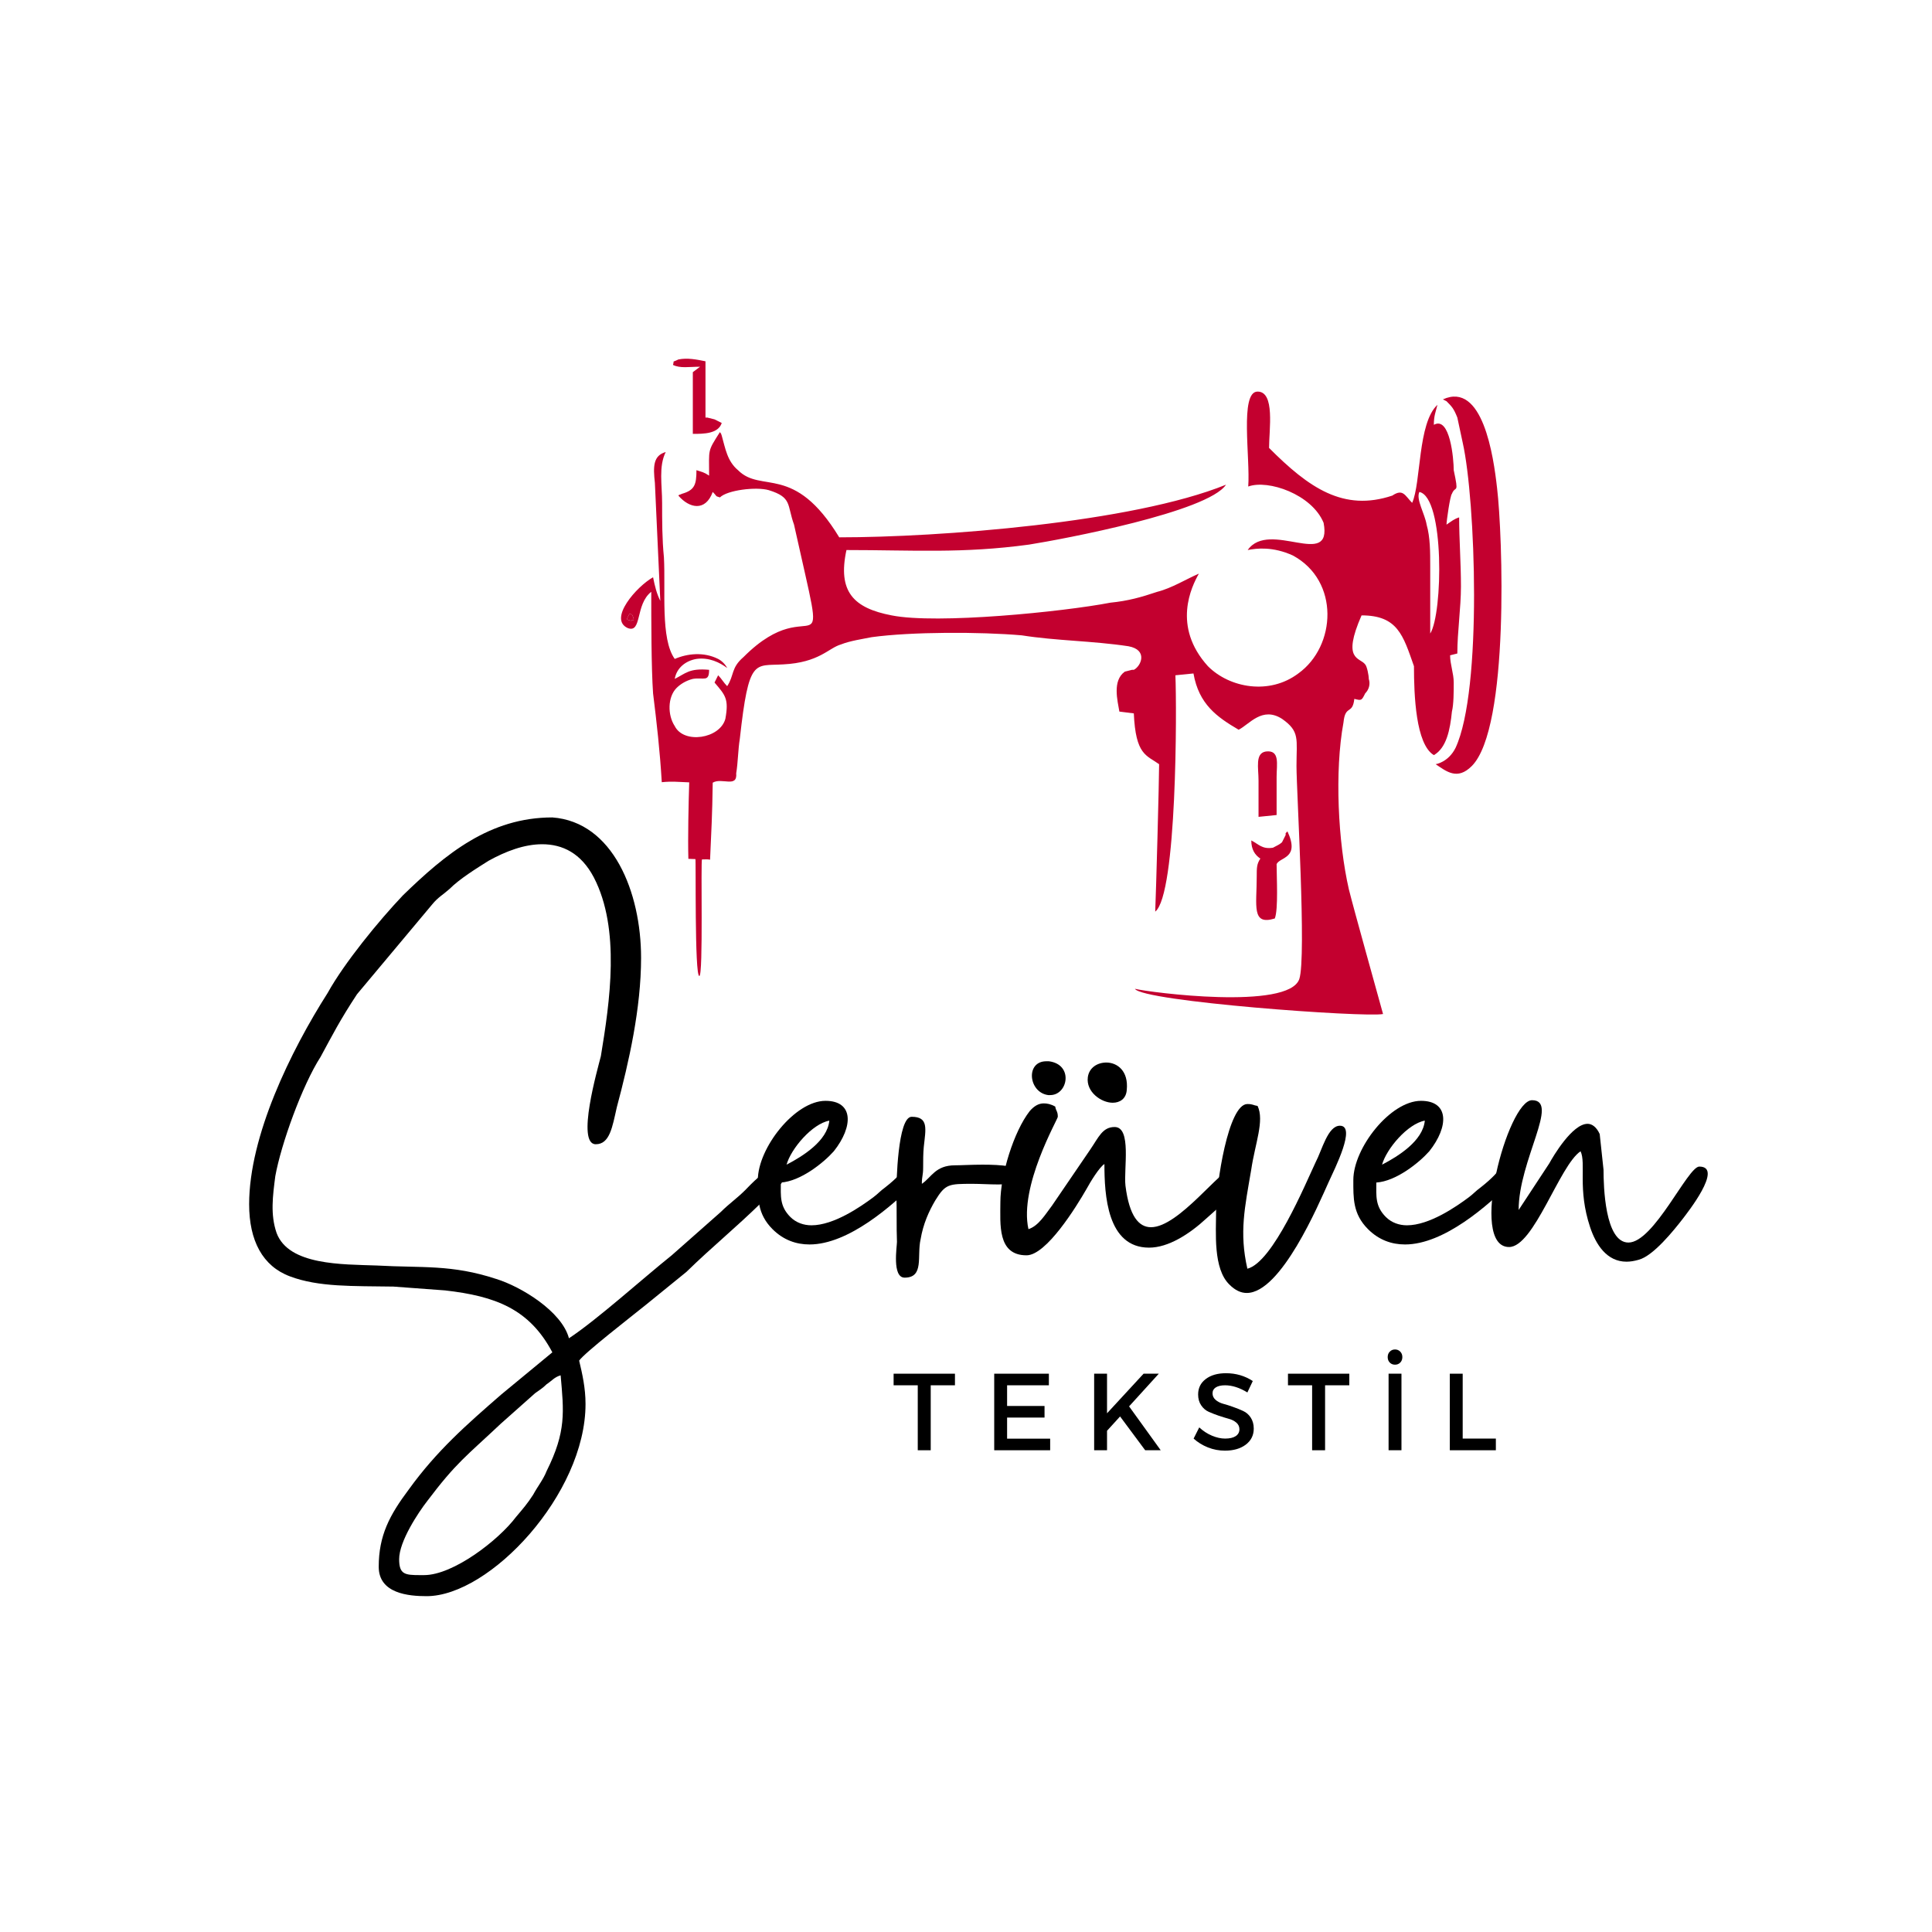
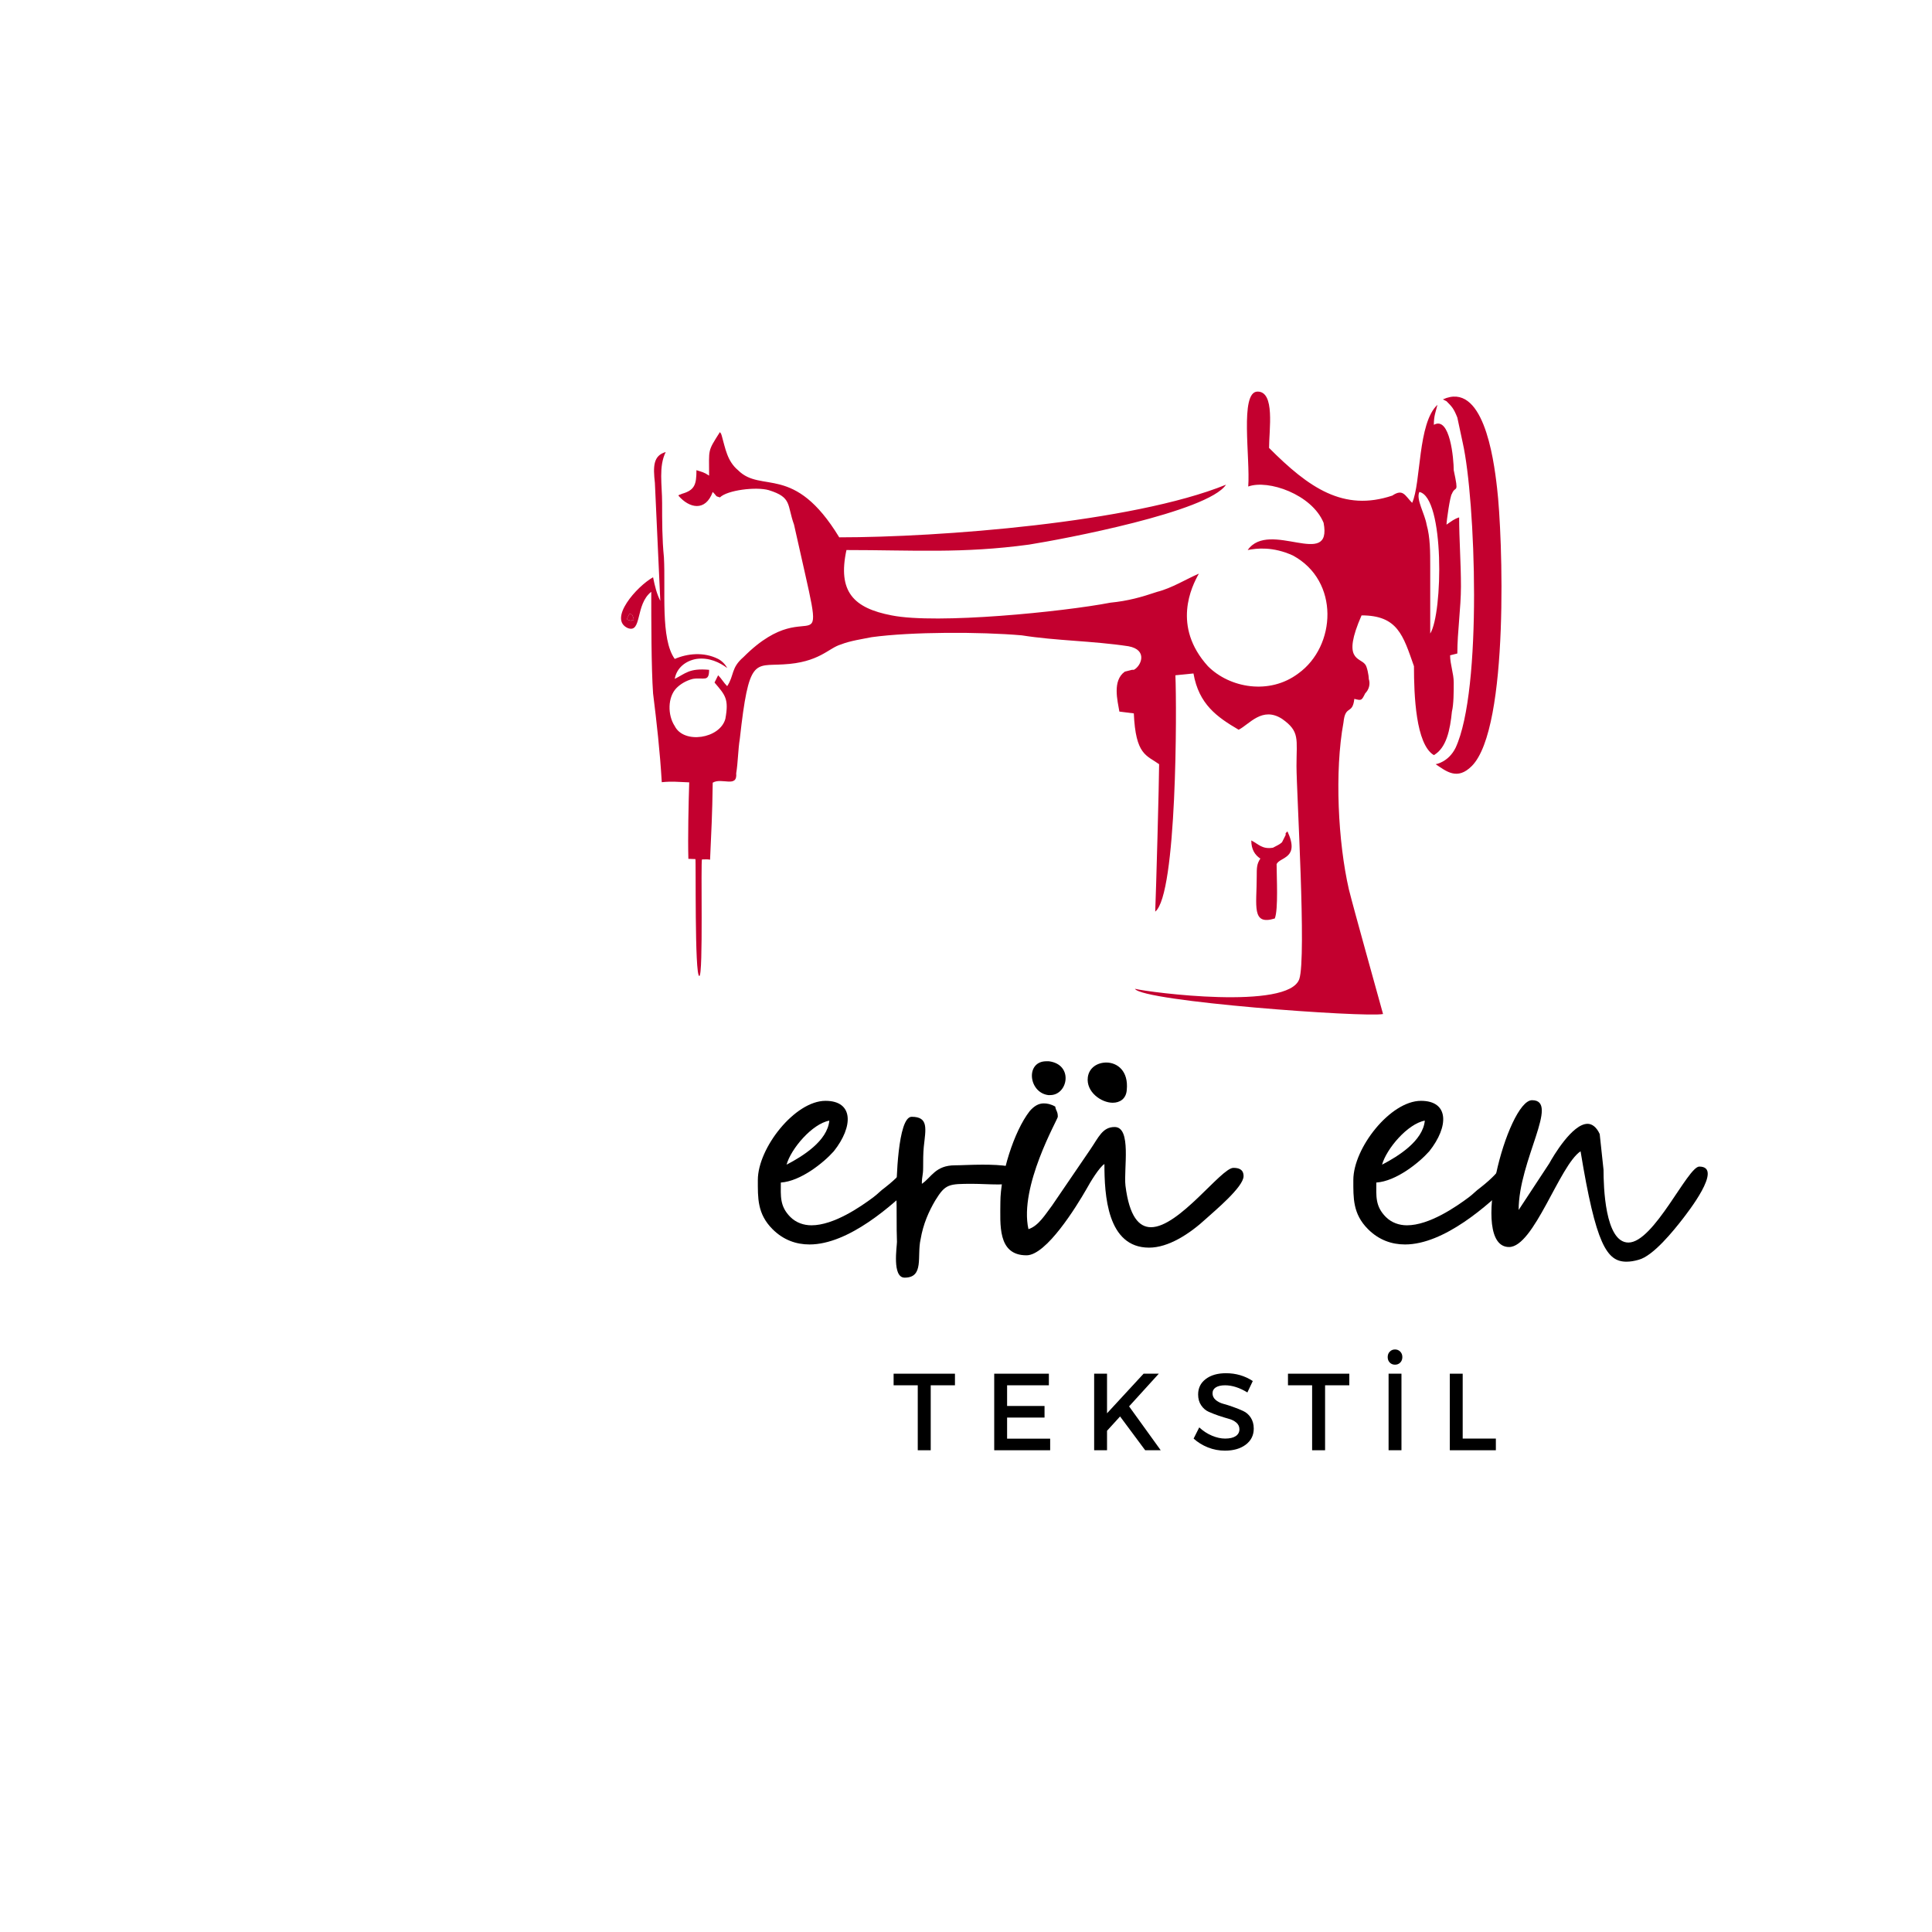
<svg xmlns="http://www.w3.org/2000/svg" width="500" zoomAndPan="magnify" viewBox="0 0 375 375" height="500" preserveAspectRatio="xMidYMid meet" version="1.0">
  <defs>
    <g />
    <clipPath id="id1">
      <path d="M 120.543 76 L 283.59 76 L 283.59 196.914 L 120.543 196.914 Z M 120.543 76 " clip-rule="nonzero" />
    </clipPath>
    <clipPath id="id2">
      <path d="M 278.621 76.883 L 291.438 76.883 L 291.438 150.211 L 278.621 150.211 Z M 278.621 76.883 " clip-rule="nonzero" />
    </clipPath>
    <clipPath id="id3">
      <path d="M 130 69.414 L 141 69.414 L 141 85 L 130 85 Z M 130 69.414 " clip-rule="nonzero" />
    </clipPath>
  </defs>
  <g clip-path="url(#id1)">
    <path fill="#c3002f" d="M 275.5 95.488 C 280.414 96.547 280.062 119.094 277.605 122.969 L 277.605 109.934 C 277.605 107.113 277.605 104.297 276.906 101.832 C 276.555 99.715 274.801 96.898 275.5 95.488 Z M 122.902 119.797 C 123.254 120.852 122.551 120.152 122.551 120.504 C 121.5 120.152 121.5 120.504 122.199 119.094 C 122.902 119.445 122.551 119.094 122.902 119.797 Z M 138.34 151.918 C 140.09 150.863 143.156 153.004 142.898 150.094 C 143.25 147.98 143.25 145.516 143.598 143.402 C 145.355 127.547 146.406 129.309 152.02 128.957 C 159.035 128.605 160.789 125.785 163.242 125.082 C 165 124.379 167.453 124.027 169.207 123.672 C 176.926 122.617 190.254 122.617 198.324 123.32 C 204.992 124.379 212.008 124.379 219.023 125.434 C 222.883 126.137 221.477 129.309 220.074 130.012 L 219.723 130.012 L 218.32 130.367 C 215.867 132.129 216.918 136.004 217.27 138.117 L 220.074 138.469 C 220.426 146.57 222.531 146.57 224.984 148.332 C 224.984 151.402 224.395 173.184 224.227 176.945 C 228.469 173.625 228.418 137.387 228.145 131.07 L 231.652 130.719 C 232.703 136.707 236.211 139.172 240.422 141.641 C 242.527 140.582 244.98 137.059 248.84 139.527 C 252.348 141.992 251.648 143.402 251.648 148.684 C 251.648 153.617 253.605 185.844 252.195 190.023 C 250.141 196.133 223.098 192.629 220.289 191.926 C 221.691 194.391 264.941 197.527 268.449 196.82 C 267.395 192.949 262.875 176.871 261.82 172.641 C 259.715 163.48 259.016 149.742 260.77 140.23 C 261.117 136.707 262.523 138.82 262.875 135.652 C 264.277 136.004 264.277 136.004 264.977 134.594 C 265.68 133.887 266.031 132.832 265.68 131.773 C 265.68 131.07 265.328 129.309 264.977 128.957 C 263.926 127.547 260.418 128.254 264.277 119.445 C 271.293 119.445 272.344 123.32 274.449 129.309 C 274.449 134.945 274.801 144.457 278.309 146.57 C 280.766 145.164 281.465 141.641 281.816 138.117 C 282.168 136.707 282.168 134.242 282.168 132.48 C 282.168 130.719 281.465 128.957 281.465 127.195 L 282.867 126.844 C 282.867 122.617 283.57 118.035 283.57 113.809 C 283.57 109.227 283.219 104.648 283.219 100.422 C 282.168 100.773 281.816 101.125 280.766 101.832 C 280.766 101.125 281.465 96.195 281.816 95.844 C 282.52 94.078 283.219 96.195 282.168 91.262 C 282.168 89.148 281.465 80.691 278.309 82.453 C 278.309 80.691 278.66 79.988 279.008 78.578 C 275.152 82.102 275.852 93.727 274.098 97.602 C 272.695 96.195 272.344 94.785 270.242 96.195 C 260.77 99.363 254.043 94.691 246.324 86.941 C 246.324 83.418 247.531 75.953 244.066 76.008 C 240.598 76.062 242.699 88.977 242.281 94.434 C 246.141 93.023 254.637 95.953 256.91 101.477 C 258.664 110.637 246.387 100.773 242.176 106.762 C 243.93 106.41 247.086 106.059 250.945 107.82 C 260.066 112.75 259.363 125.434 252 130.719 C 246.387 134.945 238.668 133.535 234.457 129.309 C 227.441 121.559 231.301 113.809 232.703 111.344 C 230.25 112.398 227.441 114.16 224.637 114.867 C 221.477 115.922 219.023 116.629 215.516 116.98 C 206.395 118.742 181.84 121.207 173.066 119.445 C 165.699 118.035 162.543 114.867 164.297 106.762 C 177.277 106.762 186.746 107.469 199.727 105.707 C 206.395 104.648 234.457 99.363 237.969 94.078 C 219.723 101.477 182.188 104.297 162.895 104.297 C 154.121 89.852 147.809 95.844 143.25 91.262 C 141.145 89.5 140.793 87.035 140.09 84.566 C 139.738 83.512 140.09 84.566 139.738 83.863 C 137.285 87.738 137.637 87.035 137.637 92.316 C 136.582 91.613 136.234 91.613 135.18 91.262 C 135.18 94.078 134.828 95.137 132.375 95.844 C 131.672 96.195 132.023 95.844 131.672 96.195 C 133.777 98.66 136.934 99.363 138.34 95.488 C 139.391 96.547 138.688 96.195 139.738 96.547 C 141.145 95.137 146.758 94.434 149.211 95.137 C 153.773 96.547 152.723 97.957 154.121 101.832 C 161.141 133.535 158.332 113.457 144.301 127.547 C 141.844 129.66 142.547 131.07 141.145 133.184 C 140.441 132.48 140.09 131.773 139.391 131.07 L 138.688 132.48 C 140.793 134.945 141.496 135.652 140.793 139.527 C 139.738 143.402 132.723 144.457 130.969 140.934 C 129.566 138.82 129.566 135.297 131.32 133.535 C 132.023 132.832 133.074 132.129 134.477 131.773 C 136.582 131.422 137.637 132.48 137.637 130.012 C 133.777 129.66 133.074 130.719 130.969 131.773 C 131.32 129.66 133.074 128.254 135.18 127.898 C 137.637 127.547 139.738 128.605 141.145 129.66 C 140.793 128.957 140.09 128.254 139.391 127.898 C 136.582 126.492 133.426 126.844 130.969 127.898 C 128.164 124.027 129.215 114.512 128.867 108.172 C 128.516 104.648 128.516 101.125 128.516 97.602 C 128.516 94.078 127.812 90.559 129.215 87.738 C 126.762 88.445 126.762 90.559 127.113 93.727 L 128.164 116.629 C 127.461 115.219 127.113 113.809 126.762 112.047 C 123.602 113.809 117.992 120.152 121.848 121.91 C 124.656 122.969 123.254 117.332 126.41 114.867 C 126.41 120.152 126.41 129.66 126.762 134.594 C 127.461 140.23 128.098 145.832 128.449 151.824 C 130.496 151.617 131.691 151.785 133.777 151.855 C 133.648 155.746 133.496 162.773 133.613 166.695 C 133.742 166.727 134.836 166.73 134.977 166.746 C 135.113 166.766 134.797 189.465 135.738 189.441 C 136.535 189.426 135.973 166.816 136.266 166.816 C 137.188 166.816 137.152 166.754 137.824 166.863 C 138.066 161.23 138.25 158.441 138.34 151.918 " fill-opacity="1" fill-rule="evenodd" />
  </g>
  <g clip-path="url(#id2)">
    <path fill="#c3002f" d="M 285.676 148.684 C 293.043 141.285 291.641 103.594 290.586 94.785 C 289.883 88.445 287.781 74 280.062 77.523 L 280.766 77.875 C 281.816 78.93 282.168 79.285 282.867 81.047 C 283.219 82.805 283.57 84.215 283.922 85.977 C 286.375 96.898 287.781 133.887 282.52 145.164 C 281.113 147.98 278.66 148.332 278.66 148.332 C 280.766 149.742 282.867 151.504 285.676 148.684 " fill-opacity="1" fill-rule="evenodd" />
  </g>
  <path fill="#c3002f" d="M 242.875 163.129 C 242.875 164.891 243.578 165.949 244.633 166.652 C 243.93 167.711 243.93 168.414 243.93 170.176 C 243.93 175.812 242.875 179.688 247.438 178.277 C 248.141 176.516 247.789 170.176 247.789 167.711 C 248.488 166.301 252.348 166.652 249.895 161.371 L 249.543 161.719 L 249.543 162.074 L 248.84 163.48 C 248.488 163.832 247.789 164.188 247.086 164.539 C 244.98 164.891 244.281 163.832 242.875 163.129 " fill-opacity="1" fill-rule="evenodd" />
  <g clip-path="url(#id3)">
-     <path fill="#c3002f" d="M 130.621 70.828 C 132.023 71.531 133.777 71.18 135.883 71.18 L 134.477 72.238 L 134.477 84.215 C 136.582 84.215 139.391 84.215 140.09 82.102 C 139.391 81.75 139.391 81.75 138.688 81.398 L 137.285 81.047 L 136.934 81.047 L 136.934 70.125 C 135.18 69.773 133.426 69.418 131.672 69.773 C 130.27 70.477 130.969 69.773 130.621 70.828 " fill-opacity="1" fill-rule="evenodd" />
-   </g>
-   <path fill="#c3002f" d="M 247.789 158.195 C 247.789 155.73 247.789 153.266 247.789 150.801 C 247.789 148.332 248.488 145.516 245.684 145.867 C 243.578 146.219 244.281 149.039 244.281 151.504 C 244.281 153.969 244.281 156.086 244.281 158.551 L 247.789 158.195 " fill-opacity="1" fill-rule="evenodd" />
+     </g>
  <path fill="#c3002f" d="M 122.551 120.504 C 122.551 120.152 123.254 120.852 122.902 119.797 C 122.551 119.094 122.902 119.445 122.199 119.094 C 121.5 120.504 121.5 120.152 122.551 120.504 " fill-opacity="1" fill-rule="evenodd" />
  <path fill="#c3002f" d="M 135.668 182.188 C 135.867 182.188 136.027 182.695 136.027 183.32 C 136.027 183.941 135.867 184.449 135.668 184.449 C 135.469 184.449 135.309 183.941 135.309 183.32 C 135.309 182.695 135.469 182.188 135.668 182.188 " fill-opacity="1" fill-rule="evenodd" />
  <g fill="#000000" fill-opacity="1">
    <g transform="translate(48.358, 248.487)">
      <g>
-         <path d="M 33.949 57.242 C 33.699 57.242 33.453 57.242 33.203 57.242 C 30.23 57.242 29.117 57.117 29.117 54.145 C 29.117 50.676 32.832 45.098 34.566 42.867 C 40.266 35.312 42.125 34.195 48.816 27.879 L 55.508 21.93 C 56.375 21.309 56.992 20.938 57.738 20.195 C 58.852 19.453 59.223 18.832 60.461 18.461 C 61.082 25.523 61.578 29.363 57.738 37.047 C 57.117 38.656 56 40.02 55.133 41.629 C 54.02 43.363 53.152 44.355 51.789 45.965 C 48.445 50.426 39.648 57.242 33.949 57.242 Z M 0 -14.742 C 0 -7.684 2.602 -2.727 7.93 -0.742 C 13.504 1.363 20.195 1.113 28 1.238 L 38.035 1.98 C 47.824 3.098 54.391 5.574 58.852 14 L 48.941 22.18 C 42.25 28 36.426 33.082 30.973 40.637 C 27.258 45.594 25.152 49.559 25.152 55.629 C 25.152 60.832 30.973 61.328 34.445 61.328 C 46.711 61.328 65.293 41.508 65.293 24.035 C 65.293 20.938 64.676 18.215 64.055 15.609 C 65.047 14.125 74.34 6.938 76.941 4.832 L 84.871 -1.609 C 89.949 -6.566 94.164 -9.91 99.613 -15.238 C 105.191 -20.816 102.961 -17.594 102.961 -20.816 C 102.34 -20.938 101.844 -21.188 101.227 -21.188 C 100.234 -21.188 99.117 -20.441 96.27 -17.469 C 94.656 -15.859 93.172 -14.867 91.562 -13.258 L 82.02 -4.832 C 76.445 -0.371 67.523 7.684 62.074 11.273 C 60.711 6.07 52.781 1.238 47.949 -0.246 C 39.277 -3.098 33.578 -2.355 24.781 -2.852 C 18.09 -3.098 7.684 -2.852 5.328 -9.168 C 4.09 -12.762 4.586 -16.355 5.078 -20.195 C 6.195 -26.391 10.285 -37.789 13.875 -43.363 C 16.23 -47.699 17.594 -50.426 20.938 -55.508 L 35.559 -72.977 C 36.676 -74.34 37.664 -74.836 38.902 -75.949 C 40.887 -77.934 44.109 -79.914 46.461 -81.402 C 49.809 -83.258 53.398 -84.621 56.871 -84.621 C 60.832 -84.621 64.426 -82.887 66.906 -78.18 C 72.109 -68.145 70.004 -54.02 68.27 -43.488 C 67.648 -41.012 63.438 -26.391 67.277 -26.391 C 70.004 -26.391 70.496 -29.734 71.367 -33.578 C 73.719 -42.375 76.074 -52.781 76.074 -62.57 C 76.074 -75.328 70.621 -88.957 58.852 -89.824 C 46.711 -89.824 38.16 -82.766 29.859 -74.711 C 25.152 -69.754 18.461 -61.578 15.238 -55.754 C 8.055 -44.48 0 -28 0 -14.742 Z M 0 -14.742 " />
-       </g>
+         </g>
    </g>
  </g>
  <g fill="#000000" fill-opacity="1">
    <g transform="translate(146.971, 248.487)">
      <g>
        <path d="M 5.699 -22.426 C 6.566 -25.523 10.656 -30.355 14 -30.973 C 13.629 -27.012 8.797 -24.035 5.699 -22.426 Z M 0.125 -19.453 C 0.125 -15.984 0 -12.887 2.973 -9.91 C 5.078 -7.805 7.559 -6.938 10.16 -6.938 C 17.719 -6.938 26.266 -14.496 30.852 -19.082 C 31.965 -20.441 31.965 -20.566 31.594 -22.426 C 27.879 -22.426 29.859 -21.93 24.781 -17.965 C 23.914 -17.348 23.539 -16.852 22.551 -16.105 C 20.07 -14.25 14.867 -10.656 10.531 -10.656 C 9.043 -10.656 7.559 -11.152 6.441 -12.266 C 4.336 -14.371 4.586 -16.355 4.586 -18.957 C 8.426 -19.203 12.887 -22.797 14.867 -25.027 C 18.707 -29.859 18.707 -34.816 13.258 -34.816 C 7.309 -34.816 0.125 -25.648 0.125 -19.453 Z M 0.125 -19.453 " />
      </g>
    </g>
  </g>
  <g fill="#000000" fill-opacity="1">
    <g transform="translate(173.854, 248.487)">
      <g>
        <path d="M 1.734 -0.496 C 5.574 -0.496 4.09 -4.707 4.832 -7.93 C 5.328 -10.902 6.441 -13.383 7.684 -15.488 C 9.664 -18.707 10.285 -18.707 14.992 -18.707 C 16.355 -18.707 18.215 -18.586 19.824 -18.586 C 22.301 -18.586 24.285 -18.832 24.285 -20.566 C 24.285 -22.18 20.441 -22.426 16.852 -22.426 C 14.742 -22.426 12.637 -22.301 11.523 -22.301 C 7.684 -22.301 6.938 -19.949 5.078 -18.707 C 5.078 -20.32 5.328 -20.195 5.328 -21.93 C 5.328 -23.168 5.328 -24.656 5.453 -25.895 C 5.824 -29.363 6.441 -31.719 3.098 -31.719 C 0.371 -31.719 0.125 -18.832 0.125 -16.602 C 0.246 -13.504 0.125 -10.406 0.246 -7.434 C 0.246 -6.566 -0.742 -0.496 1.734 -0.496 Z M 1.734 -0.496 " />
      </g>
    </g>
  </g>
  <g fill="#000000" fill-opacity="1">
    <g transform="translate(194.047, 248.487)">
      <g>
        <path d="M 0.125 -15.117 C 0.125 -10.902 -0.496 -4.832 5.203 -4.832 C 9.043 -4.832 14.867 -14.25 16.852 -17.719 C 17.594 -19.082 19.328 -21.93 20.32 -22.551 C 20.32 -16.602 20.816 -6.32 28.992 -6.32 C 32.711 -6.32 36.797 -8.922 40.145 -12.02 C 41.629 -13.383 47.328 -18.09 47.328 -20.195 C 47.328 -21.559 46.34 -21.805 45.348 -21.805 C 42.992 -21.805 34.816 -10.285 29.363 -10.285 C 27.012 -10.285 25.152 -12.391 24.406 -18.336 C 24.035 -21.559 25.648 -29.734 22.301 -29.734 C 19.949 -29.734 19.203 -27.754 17.594 -25.398 L 10.16 -14.496 C 8.922 -12.887 7.559 -10.531 5.574 -9.91 C 3.719 -18.215 11.273 -31.223 11.273 -31.719 C 11.273 -32.832 10.902 -32.832 10.777 -33.699 C 9.91 -34.195 9.168 -34.32 8.551 -34.32 C 7.559 -34.32 6.691 -33.824 5.824 -32.832 C 2.727 -28.867 0.125 -20.441 0.125 -15.117 Z M 24.656 -36.922 C 25.027 -40.637 22.797 -42.25 20.691 -42.25 C 18.957 -42.25 17.348 -41.258 17.098 -39.398 C 16.727 -36.551 19.699 -34.445 21.93 -34.445 C 23.293 -34.445 24.531 -35.188 24.656 -36.922 Z M 9.418 -35.93 C 9.539 -35.93 9.664 -35.93 9.789 -35.93 C 13.258 -35.93 14.371 -41.879 9.539 -42.496 C 9.418 -42.496 9.168 -42.496 9.043 -42.496 C 4.957 -42.496 5.574 -36.426 9.418 -35.93 Z M 9.418 -35.93 " />
      </g>
    </g>
  </g>
  <g fill="#000000" fill-opacity="1">
    <g transform="translate(235.92, 248.487)">
      <g>
-         <path d="M 0.125 -13.504 C 0.125 -9.293 -0.496 -2.23 2.727 0.867 C 3.84 1.98 4.957 2.477 6.07 2.477 C 12.762 2.477 20.07 -14.867 21.93 -18.957 C 23.168 -21.684 27.383 -29.984 24.16 -29.984 C 21.805 -29.984 20.691 -25.273 19.453 -22.922 C 17.469 -18.707 11.152 -3.469 6.195 -2.23 C 4.586 -9.293 5.699 -14.125 6.938 -21.434 C 7.684 -26.516 9.539 -30.973 8.176 -33.824 C 7.309 -33.949 7.309 -34.195 6.195 -34.195 C 2.477 -34.195 0.125 -18.586 0.125 -13.504 Z M 0.125 -13.504 " />
-       </g>
+         </g>
    </g>
  </g>
  <g fill="#000000" fill-opacity="1">
    <g transform="translate(262.556, 248.487)">
      <g>
        <path d="M 5.699 -22.426 C 6.566 -25.523 10.656 -30.355 14 -30.973 C 13.629 -27.012 8.797 -24.035 5.699 -22.426 Z M 0.125 -19.453 C 0.125 -15.984 0 -12.887 2.973 -9.91 C 5.078 -7.805 7.559 -6.938 10.16 -6.938 C 17.719 -6.938 26.266 -14.496 30.852 -19.082 C 31.965 -20.441 31.965 -20.566 31.594 -22.426 C 27.879 -22.426 29.859 -21.93 24.781 -17.965 C 23.914 -17.348 23.539 -16.852 22.551 -16.105 C 20.07 -14.25 14.867 -10.656 10.531 -10.656 C 9.043 -10.656 7.559 -11.152 6.441 -12.266 C 4.336 -14.371 4.586 -16.355 4.586 -18.957 C 8.426 -19.203 12.887 -22.797 14.867 -25.027 C 18.707 -29.859 18.707 -34.816 13.258 -34.816 C 7.309 -34.816 0.125 -25.648 0.125 -19.453 Z M 0.125 -19.453 " />
      </g>
    </g>
  </g>
  <g fill="#000000" fill-opacity="1">
    <g transform="translate(289.439, 248.487)">
      <g>
-         <path d="M 3.469 -6.441 C 8.301 -6.441 13.258 -22.301 17.348 -25.027 C 18.461 -22.672 16.727 -17.719 19.203 -10.285 C 20.32 -6.938 22.426 -3.594 26.266 -3.594 C 27.012 -3.594 27.754 -3.719 28.621 -3.965 C 31.469 -4.707 35.434 -9.664 37.168 -11.895 C 37.914 -12.887 45.223 -22.055 40.391 -22.055 C 38.16 -22.055 31.594 -7.309 26.637 -7.309 C 22.055 -7.309 21.805 -18.336 21.805 -21.434 L 21.062 -28.371 C 20.441 -29.734 19.574 -30.355 18.707 -30.355 C 15.734 -30.355 12.02 -24.035 11.273 -22.672 L 5.328 -13.629 C 5.328 -23.293 13.383 -34.938 7.93 -34.938 C 3.223 -34.938 -4.461 -6.441 3.469 -6.441 Z M 3.469 -6.441 " />
+         <path d="M 3.469 -6.441 C 8.301 -6.441 13.258 -22.301 17.348 -25.027 C 20.32 -6.938 22.426 -3.594 26.266 -3.594 C 27.012 -3.594 27.754 -3.719 28.621 -3.965 C 31.469 -4.707 35.434 -9.664 37.168 -11.895 C 37.914 -12.887 45.223 -22.055 40.391 -22.055 C 38.16 -22.055 31.594 -7.309 26.637 -7.309 C 22.055 -7.309 21.805 -18.336 21.805 -21.434 L 21.062 -28.371 C 20.441 -29.734 19.574 -30.355 18.707 -30.355 C 15.734 -30.355 12.02 -24.035 11.273 -22.672 L 5.328 -13.629 C 5.328 -23.293 13.383 -34.938 7.93 -34.938 C 3.223 -34.938 -4.461 -6.441 3.469 -6.441 Z M 3.469 -6.441 " />
      </g>
    </g>
  </g>
  <g fill="#000000" fill-opacity="1">
    <g transform="translate(173.262, 281.493)">
      <g>
        <path d="M 12.094 -12.609 L 7.391 -12.609 L 7.391 0 L 4.875 0 L 4.875 -12.609 L 0.188 -12.609 L 0.188 -14.859 L 12.094 -14.859 Z M 12.094 -12.609 " />
      </g>
    </g>
  </g>
  <g fill="#000000" fill-opacity="1">
    <g transform="translate(191.024, 281.493)">
      <g>
        <path d="M 12.562 -12.609 L 4.453 -12.609 L 4.453 -8.594 L 11.719 -8.594 L 11.719 -6.344 L 4.453 -6.344 L 4.453 -2.25 L 12.812 -2.25 L 12.812 0 L 1.953 0 L 1.953 -14.859 L 12.562 -14.859 Z M 12.562 -12.609 " />
      </g>
    </g>
  </g>
  <g fill="#000000" fill-opacity="1">
    <g transform="translate(210.421, 281.493)">
      <g>
        <path d="M 11.859 0 L 6.984 -6.562 L 4.453 -3.781 L 4.453 0 L 1.953 0 L 1.953 -14.859 L 4.453 -14.859 L 4.453 -7.172 L 11.547 -14.859 L 14.5 -14.859 L 8.734 -8.516 L 14.875 0 Z M 11.859 0 " />
      </g>
    </g>
  </g>
  <g fill="#000000" fill-opacity="1">
    <g transform="translate(231.133, 281.493)">
      <g>
        <path d="M 6.828 -14.953 C 8.754 -14.953 10.488 -14.445 12.031 -13.438 L 10.984 -11.219 C 9.473 -12.145 8.023 -12.609 6.641 -12.609 C 5.891 -12.609 5.297 -12.473 4.859 -12.203 C 4.43 -11.93 4.219 -11.547 4.219 -11.047 C 4.219 -10.555 4.414 -10.133 4.812 -9.781 C 5.207 -9.438 5.703 -9.18 6.297 -9.016 C 6.891 -8.859 7.531 -8.656 8.219 -8.406 C 8.914 -8.164 9.562 -7.906 10.156 -7.625 C 10.758 -7.352 11.254 -6.922 11.641 -6.328 C 12.023 -5.742 12.219 -5.035 12.219 -4.203 C 12.219 -2.898 11.695 -1.859 10.656 -1.078 C 9.625 -0.305 8.281 0.078 6.625 0.078 C 5.488 0.078 4.391 -0.129 3.328 -0.547 C 2.266 -0.973 1.336 -1.547 0.547 -2.266 L 1.641 -4.438 C 2.391 -3.738 3.211 -3.203 4.109 -2.828 C 5.004 -2.453 5.852 -2.266 6.656 -2.266 C 7.539 -2.266 8.223 -2.422 8.703 -2.734 C 9.191 -3.055 9.438 -3.504 9.438 -4.078 C 9.438 -4.586 9.238 -5.016 8.844 -5.359 C 8.445 -5.703 7.953 -5.953 7.359 -6.109 C 6.766 -6.273 6.117 -6.473 5.422 -6.703 C 4.734 -6.941 4.094 -7.191 3.5 -7.453 C 2.906 -7.711 2.41 -8.133 2.016 -8.719 C 1.617 -9.301 1.422 -10.004 1.422 -10.828 C 1.422 -12.078 1.914 -13.078 2.906 -13.828 C 3.895 -14.578 5.203 -14.953 6.828 -14.953 Z M 6.828 -14.953 " />
      </g>
    </g>
  </g>
  <g fill="#000000" fill-opacity="1">
    <g transform="translate(249.807, 281.493)">
      <g>
        <path d="M 12.094 -12.609 L 7.391 -12.609 L 7.391 0 L 4.875 0 L 4.875 -12.609 L 0.188 -12.609 L 0.188 -14.859 L 12.094 -14.859 Z M 12.094 -12.609 " />
      </g>
    </g>
  </g>
  <g fill="#000000" fill-opacity="1">
    <g transform="translate(267.57, 281.493)">
      <g>
        <path d="M 2.188 -19.141 C 2.457 -19.422 2.797 -19.562 3.203 -19.562 C 3.609 -19.562 3.945 -19.422 4.219 -19.141 C 4.488 -18.867 4.625 -18.516 4.625 -18.078 C 4.625 -17.648 4.488 -17.297 4.219 -17.016 C 3.945 -16.742 3.609 -16.609 3.203 -16.609 C 2.797 -16.609 2.457 -16.742 2.188 -17.016 C 1.914 -17.297 1.781 -17.648 1.781 -18.078 C 1.781 -18.516 1.914 -18.867 2.188 -19.141 Z M 4.453 0 L 1.953 0 L 1.953 -14.859 L 4.453 -14.859 Z M 4.453 0 " />
      </g>
    </g>
  </g>
  <g fill="#000000" fill-opacity="1">
    <g transform="translate(279.454, 281.493)">
      <g>
        <path d="M 4.453 -2.266 L 10.891 -2.266 L 10.891 0 L 1.953 0 L 1.953 -14.859 L 4.453 -14.859 Z M 4.453 -2.266 " />
      </g>
    </g>
  </g>
</svg>